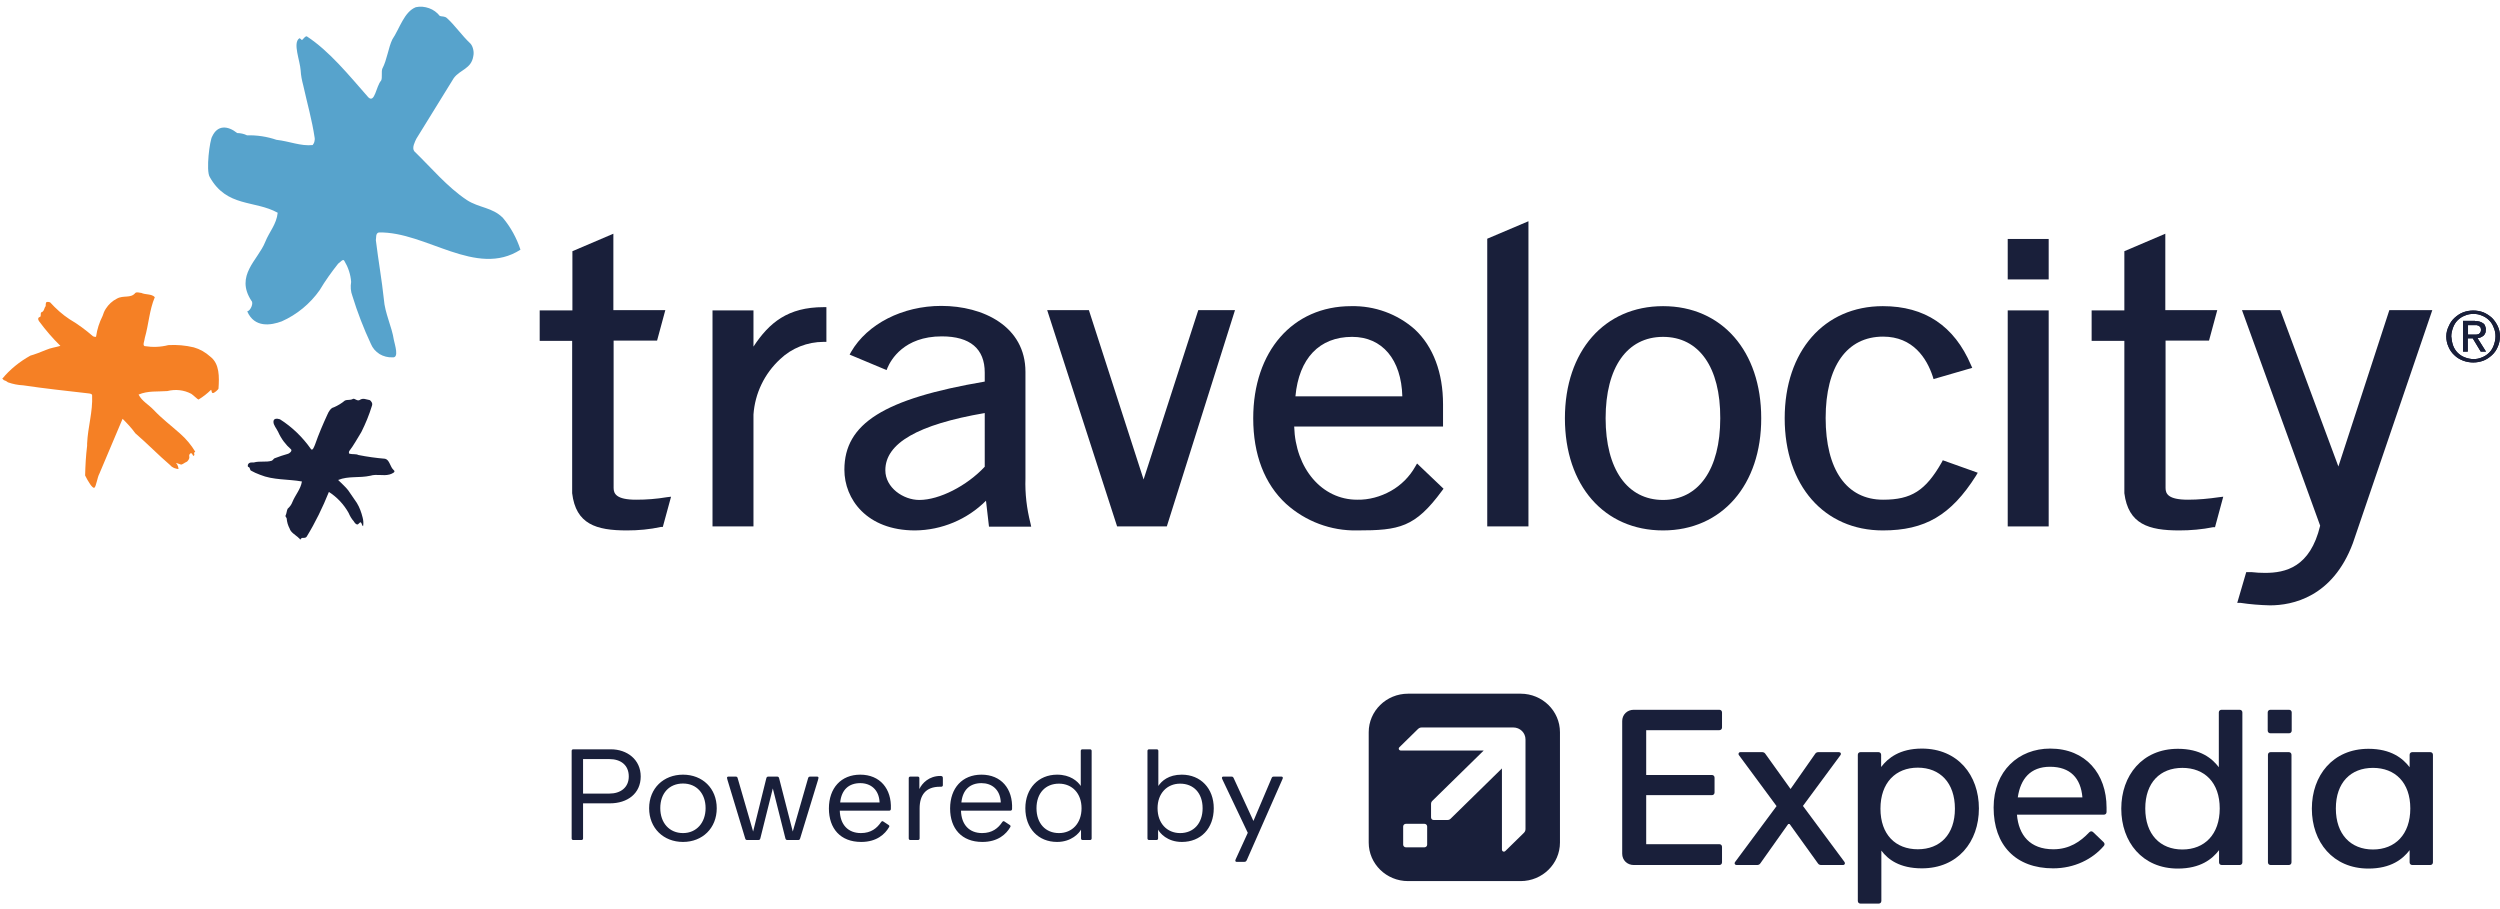
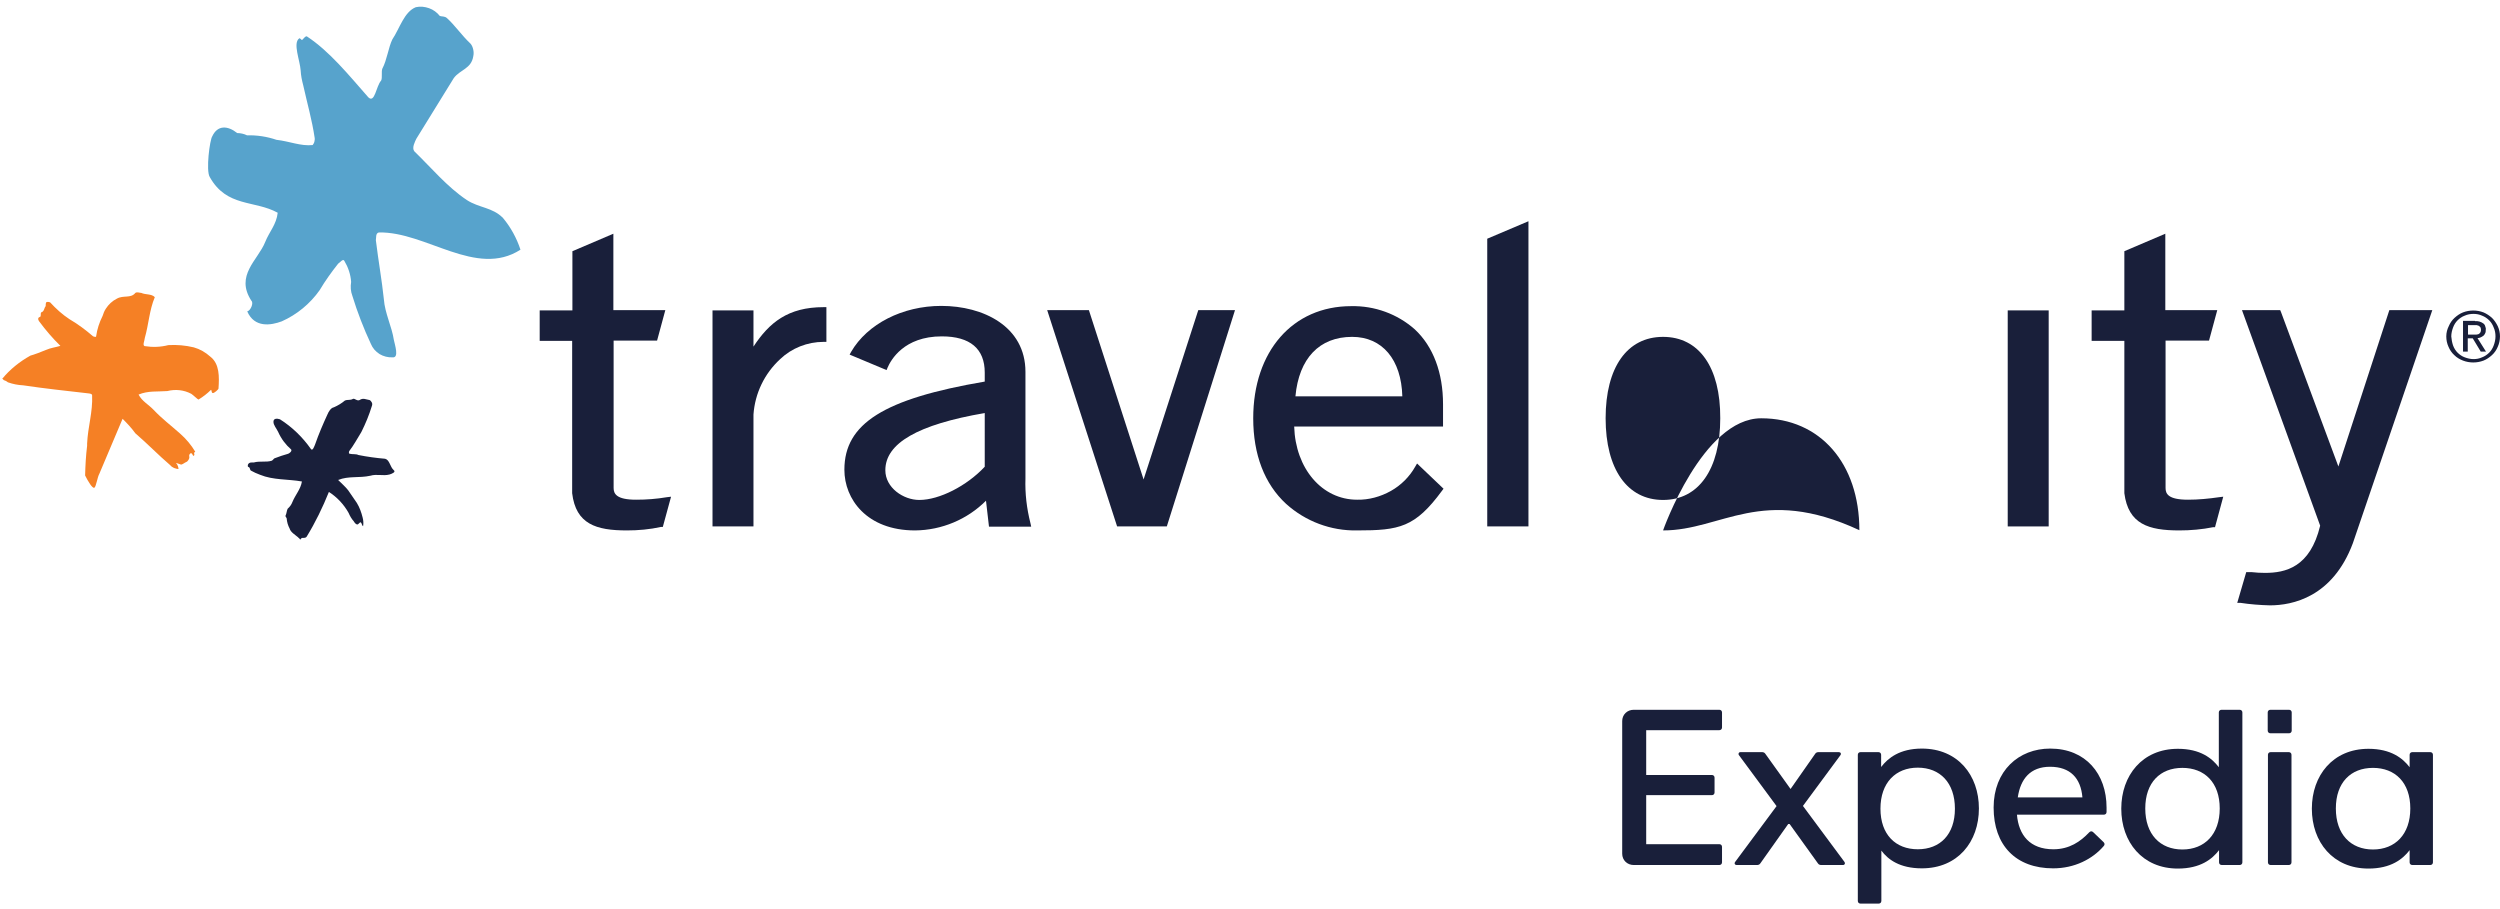
<svg xmlns="http://www.w3.org/2000/svg" class="interstitial" enable-background="new 0 0 1001 364" height="80px" id="Layer_1" preserveAspectRatio="xMidYMid meet" style="enable-background:new 0 0 1000.899 363.376;" version="1.1" viewBox="0 0 1001 364" width="220px" x="0px" xml:space="preserve" y="0px">
  <style type="text/css">
	.st0{fill:#F58025;}
	.st1{fill:#191F3A;}
	.header .st1{fill:#FFFFFF;}
	.st2{fill:#57A3CC;}
</style>
  <g>
    <g>
      <path class="st0" d="M18.491,140.082c1.8-0.8,3.7-1,5.7-1.6c-3.1-3-5.9-6.3-8.5-9.8c-0.7-1-0.4-1.6,0.3-1.8    c0.6-0.2,0.1-1.2,0.5-1.8c1.3-0.4,1.1-1.7,1.8-2.5c0-0.3,0-1.2,0.2-1.5c0.2-0.2,0.5-0.2,0.8-0.2c0.3,0,0.5,0.1,0.8,0.2    c2.3,2.5,4.8,4.8,7.7,6.7c3.4,2,6.5,4.3,9.5,6.9c0.3,0,1.1,0.5,1.2,0c0.4-2.9,1.3-5.6,2.6-8.2c0.3-1,0.7-2,1.3-2.9    c1.1-1.7,2.6-3.1,4.4-4c2.6-1.5,5.6,0,7.4-2.3c0.7-0.5,1.8,0,2.4,0c1.7,0.8,4.1,0.3,5.4,1.7c-2.2,5.2-2.4,10.7-4,16.3    c-0.1,1.2-1,2.9-0.1,3.3c3.2,0.5,6.4,0.4,9.5-0.4c3.4-0.2,6.9,0.1,10.2,0.9c2.5,0.7,4.7,2,6.6,3.7c3.8,2.9,3.6,8.2,3.3,12.8    c0,0.3-1.7,1.9-2.3,1.8c-0.6-0.1-0.4-1.3-0.7-1.3c-1.5,1.5-3.2,2.8-5,3.9c-0.3,0-2.1-1.8-2.9-2.3c-3-1.6-6.4-1.9-9.6-1.1    c-3.9,0.3-7.7-0.2-11.5,1.4c1.4,2.7,3.9,3.9,6,6.1c3.4,3.6,6.9,6.2,10.6,9.5c2.4,2.1,4.5,4.6,6.1,7.3c-1,0.5,0,1-0.5,1.5    c-0.5,0.6-0.5-0.8-1.1-0.9c-0.6-0.1-1,0.8-0.8,1.4c0.2,0.7-0.6,1.9-1.2,2.1c-0.6,0.2-1.7,1.2-2.2,1c-0.5-0.1-2.1-0.8-1.9-0.6    c0.6,0.6,0.9,1.5,1,2.4c-0.6,0-1.2-0.2-1.8-0.4c-0.6-0.3-1.1-0.6-1.5-1.1c-4.8-4.1-8.9-8.4-14-12.8c-1.5-2.1-3.3-4-5.1-5.8    c-3.5,8.1-5.8,13.9-9.3,22c-0.8,1.4-1.3,5.2-2,5.6c-0.8,0.4-2.6-2.7-3.7-4.9c0.1-4,0.3-7.9,0.8-11.9v-0.9c0.3-6.7,2.3-12.6,2-19.3    c0-0.6-0.8-0.7-1.7-0.8c-8.7-1-17.2-1.9-25.9-3.2c-2.1-0.1-4.1-0.5-6.1-1.2c-0.5-0.4-1-0.7-1.7-0.9c-0.3-0.4-0.3-0.4-0.6-0.5    c3.1-3.8,7-6.9,11.3-9.3C13.391,142.082,16.891,140.782,18.491,140.082z" />
      <path class="st1" d="M99.491,186.982c-0.5-0.2-0.2-0.7-0.2-1c0.5-1,1.6-0.8,2.3-0.8c2.4-0.7,4.9,0,7.2-0.7c0.5-0.2,0.9-1,1.2-1    c1.8-0.7,3.6-1.3,5.4-1.8c0.5-0.2,1.6-1,1.2-1.7c-2.2-1.9-4-4.3-5.2-7c-0.7-1.5-1.9-2.7-1.9-4.1c0-1.4,1.4-1.4,2.6-1    c4.9,3.1,9.1,7.2,12.4,11.9c0.7,1,1.4-1.2,1.7-1.9c1.4-4,3.1-8,4.9-11.9c0.5-1.2,1.4-2.7,2.6-2.9c1.6-0.7,3.1-1.6,4.4-2.7    c1.2-0.5,2.1,0,3.3-0.7c0.7-0.2,1.6,1,2.6,0.5c1.4-1,2.6-0.2,4,0c0.4,0.2,0.7,0.6,0.9,1c0.2,0.4,0.2,0.9,0,1.4    c-1.1,3.6-2.5,7-4.2,10.4c-1.7,2.7-2.9,5.1-4.9,7.7c0,0.3-0.3,0.8,0.2,1c1.2,0.3,2.6,0,3.5,0.5c3.5,0.7,7.1,1.2,10.7,1.5    c1.9,0.5,1.9,3.2,3.5,4.6c0.9,0.7-0.7,1.4-1.7,1.7c-2.6,0.7-5.1-0.3-7.7,0.5c-4.5,1-8.7,0-12.9,1.7c1.4,1.4,2.9,2.7,4,4.1l3.5,5.1    c1.1,1.8,1.8,3.8,2.3,5.8c0.3,1.1,0.4,2.3,0.2,3.5c-0.5-0.2-0.5-1.2-0.9-1.5c-0.5-0.3-0.9,1-1.6,0.8c-0.3-0.1-0.5-0.3-0.7-0.5    s-0.4-0.5-0.5-0.7c-0.9-1-1.6-2.2-2.1-3.4c-1.9-3.4-4.6-6.3-7.9-8.4c-2.5,6.2-5.4,12.2-8.9,17.9c-0.3,0.5-1,0.5-1.7,0.5    c-0.2-0.2-0.7,0.5-0.9,0.7c-0.2-0.5-0.7-0.7-0.9-1c-1.2-1-2.9-2-3.3-3.4c-0.7-1.3-1.1-2.7-1.2-4.1c0-0.2-0.5-0.7-0.5-1    c0.5-1,0.5-2.2,0.9-2.9c0.8-0.7,1.5-1.6,1.9-2.7c1.2-2.9,3.3-5.1,3.8-8.2c-5.6-1-11.5-0.5-16.8-2.7c-1.3-0.5-2.5-1-3.7-1.7    C99.991,187.982,100.191,187.182,99.491,186.982z" />
      <path class="st2" d="M106.191,96.882c1.7-4.2,4.5-7,5-11.7c-9.2-5.1-20.4-2.1-27.2-14.3c-1.6-2.5,0-14.9,1-16.3    c2.1-4.5,6.1-4.4,10-1.3c1.3,0,2.7,0.3,3.9,0.9c4-0.1,8,0.5,11.8,1.8c5.3,0.6,9.7,2.6,14.5,2.1c0.3-0.4,0.6-0.9,0.7-1.4    s0.2-1,0.1-1.5c-1.1-7.3-2.9-13.5-4.6-21.1c-0.5-1.9-0.9-3.8-1-5.8c-0.3-4.2-3.2-11-0.6-12.9c0.4-0.3,0.9,0.8,1.2,0.6    c0.4-0.3,1.3-1.7,1.9-1.4c9.1,6,16.6,15.3,24.6,24.4c2.6,2.5,3.1-4.5,5.1-6.7c0.6-1.1,0-3.6,0.5-4.8c1.9-3.6,2.4-8.4,4-11.7    c3-4.5,4.7-11,9.4-12.9c1.8-0.4,3.6-0.2,5.3,0.4c1.7,0.6,3.2,1.7,4.3,3.1c0.6,0.3,2,0,2.9,0.9c3.2,2.9,5.8,6.8,9.4,10.2    c0.6,0.7,0.9,1.5,1.1,2.4c0.2,0.9,0.2,1.8,0,2.7c-0.8,5-5.3,5.3-7.8,8.7l-15,24.3c-0.5,1.1-1.9,3.6-0.8,5c7,6.8,13.1,14.2,21,19.5    c4.9,3.2,10.3,2.9,14.5,7.2c3.1,3.7,5.5,8.1,7,12.7c-17.7,11.4-37.8-7.3-56.7-6.9c-1.4,0.3-1,2.2-1.2,3.1c1,8.2,2.4,16,3.2,23.6    c0.4,5.6,3.2,11,4,16.3c0.4,2,2.2,7.3-0.5,7c-1.8,0.1-3.7-0.4-5.2-1.3c-1.6-1-2.8-2.4-3.5-4.1c-2.9-6.2-5.4-12.7-7.4-19.2    c-0.7-1.8-0.8-3.7-0.5-5.6c-0.2-3-1.2-5.9-2.7-8.4c-0.5-1.1-1.7,0.6-2.5,1.1c-2.7,3.4-5.2,6.9-7.4,10.6    c-3.8,5.4-9.1,9.8-15.2,12.5c-4.3,1.6-10.9,2.7-13.8-4c1.4-0.3,2.6-3.4,1.7-4.2C93.991,110.282,103.291,104.182,106.191,96.882z" />
      <path class="st1" d="M301.691,210.782h-16.4v-86.5h16.4v14.5c6.3-9.6,13.8-15.8,28.1-15.8h1.1v13.9h-1.1c-6.5,0-12.8,2.5-17.4,6.9    c-6.3,5.8-10.1,13.7-10.7,22.2V210.782L301.691,210.782z" />
      <path class="st1" d="M366.391,212.382c-19.4,0-28.3-12.6-28.3-24.3c0-18.5,15.8-28.4,56.2-35.3v-3.6c0-9.5-5.8-14.5-17.2-14.5    c-15.2,0-20.4,9.5-21.7,12.5l-0.4,1l-14.8-6.2l0.6-1.1c6.5-11.2,20.6-18.4,36.1-18.4c16.8,0,33.7,8.2,33.7,26.4v42.7    c-0.2,6,0.5,12,2,17.9l0.3,1.4h-16.9l-1.2-10.4C387.291,207.982,377.091,212.282,366.391,212.382z M394.291,165.382    c-26.8,4.6-39.8,12.1-39.8,22.9c0,7,7.2,11.9,13.6,11.9c8,0,19-5.6,26.2-13.3V165.382z" />
      <path class="st1" d="M467.191,210.782h-19.9l-28-86.6h16.7l21.9,67.8l21.9-67.8h14.7L467.191,210.782z" />
      <path class="st1" d="M611.991,210.782h-16.5v-115.2l16.5-7V210.782z" />
-       <path class="st1" d="M665.891,212.382c-23.6,0-39.3-18-39.3-44.9s15.8-44.9,39.3-44.9c23.6,0,39.3,18.1,39.3,44.8    C705.291,194.082,689.491,212.382,665.891,212.382z M665.891,134.882c-14.4,0-23,12.2-23,32.6s8.7,32.7,23,32.7    c14.2,0,22.9-12.2,22.9-32.7C688.891,147.082,680.291,134.882,665.891,134.882z" />
-       <path class="st1" d="M753.891,212.382c-23.5,0-39.3-18-39.3-44.9s15.8-44.9,39.3-44.9c16.8,0,28.6,7.9,35.3,23.6l0.5,1.1    l-15.5,4.5l-0.3-1c-2.4-7.3-7.9-16-19.9-16c-14.5,0-23,11.9-23,32.6s8.4,32.7,23,32.7c11.3,0,17-3.6,23.5-15l0.4-0.8l14,5    l-0.7,1.2C781.191,206.282,770.791,212.382,753.891,212.382z" />
+       <path class="st1" d="M665.891,212.382s15.8-44.9,39.3-44.9c23.6,0,39.3,18.1,39.3,44.8    C705.291,194.082,689.491,212.382,665.891,212.382z M665.891,134.882c-14.4,0-23,12.2-23,32.6s8.7,32.7,23,32.7    c14.2,0,22.9-12.2,22.9-32.7C688.891,147.082,680.291,134.882,665.891,134.882z" />
      <path class="st1" d="M820.291,210.782h-16.4v-86.5h16.4V210.782z" />
      <path class="st1" d="M250.991,212.382c-12.3,0-20.4-2.5-21.9-14.9v-61h-13v-12.2h13.1v-23.7l16.4-7v30.6h20.8l-3.3,12.2h-17.4v59    c0,2.3,1.1,4.7,9,4.7c4.1,0,8.2-0.3,12.3-1l1.7-0.2l-3.3,12.1h-0.7C260.091,211.982,255.591,212.382,250.991,212.382z" />
      <path class="st1" d="M908.891,242.382c-3.9-0.1-7.9-0.4-11.8-1h-1.3l3.6-12.3h0.9h1.3c1.7,0.2,3.5,0.3,5.3,0.3    c8.2,0,18.1-2.2,22.1-18.9l-31.3-86.3h15.3l0.3,0.7l23,61.9l20.4-62.6h17.2l-31.8,93.3    C933.991,239.182,917.791,242.382,908.891,242.382z" />
      <path class="st1" d="M872.591,212.382c-12.3,0-20.4-2.5-22-14.9v-61h-13.1v-12.2h13.1v-23.7l16.4-7v30.6h20.8l-3.3,12.2h-17.4v59    c0,2.3,1,4.7,9,4.7c4.1,0,8.3-0.4,12.4-1l1.7-0.2l-3.3,12.2h-0.7C881.691,211.982,877.091,212.382,872.591,212.382z" />
      <path class="st1" d="M543.391,212.382c-10.5,0.2-20.6-3.6-28.4-10.6c-8.7-8-13.2-19.8-13.2-34.3c0-26.8,15.8-44.9,39.2-44.9    c9.4-0.2,18.5,3.1,25.5,9.3c7.4,6.9,11.3,17.4,11.3,30v8.9h-59.6c0.5,16.8,11.1,29.3,25.2,29.3c4.7,0.1,9.4-1.2,13.5-3.5    c4.1-2.3,7.5-5.7,9.8-9.8l0.7-1.2l10.6,10.1l-0.6,0.8C566.591,211.182,560.291,212.382,543.391,212.382z M518.691,158.682h42.8    c-0.4-14.7-8-23.8-20.1-23.8C528.291,134.882,520.091,143.482,518.691,158.682z" />
-       <path class="st1" d="M820.291,111.882h-16.4v-16.2h16.4V111.882z" />
-       <path class="st1" d="M980.491,130.582c0.5-1.2,1.3-2.4,2.3-3.3c1-0.9,2.1-1.7,3.4-2.2c2.6-1,5.6-1,8.2,0c1.2,0.5,2.4,1.3,3.4,2.2    c1,1,1.7,2.1,2.3,3.3c0.6,1.3,0.9,2.7,0.9,4.1c0,1.4-0.3,2.9-0.9,4.2c-0.5,1.2-1.3,2.4-2.3,3.3c-1,0.9-2.1,1.7-3.4,2.2    c-2.6,1-5.6,1-8.2,0c-1.3-0.5-2.5-1.2-3.5-2.2c-1-0.9-1.8-2.1-2.3-3.3c-0.6-1.3-0.9-2.7-0.9-4.2S979.891,131.782,980.491,130.582z     M982.191,138.282c0.4,1.1,1,2.1,1.8,2.9c0.8,0.8,1.8,1.5,2.9,1.9c1.1,0.4,2.3,0.7,3.5,0.7s2.3-0.2,3.4-0.7    c1.1-0.4,2.1-1.1,2.9-1.9s1.4-1.8,1.8-2.9c0.4-1.1,0.7-2.3,0.7-3.6c0-1.2-0.2-2.4-0.7-3.5c-0.4-1.1-1-2.1-1.8-2.9    c-0.8-0.8-1.8-1.5-2.9-1.9c-1.1-0.5-2.2-0.7-3.4-0.7s-2.4,0.2-3.5,0.7c-1.1,0.4-2.1,1.1-2.9,1.9c-0.8,0.8-1.4,1.8-1.8,2.9    c-0.4,1.1-0.7,2.3-0.7,3.5C981.591,135.882,981.791,137.082,982.191,138.282z M990.991,128.582c1.2-0.1,2.3,0.2,3.3,0.9    c0.4,0.3,0.7,0.7,0.8,1.2c0.2,0.5,0.3,0.9,0.2,1.4c0,0.4,0,0.9-0.2,1.3c-0.2,0.4-0.4,0.8-0.8,1.1c-0.7,0.5-1.5,0.9-2.3,0.9    l3.4,5.4h-2.1l-3.2-5.3h-2v5.3h-1.9v-12.3h4.8V128.582z M990.091,133.982h1.3c0.3,0,0.7-0.1,1-0.2c0.3-0.1,0.5-0.4,0.7-0.6    c0.2-0.3,0.3-0.7,0.3-1.1c0-0.3-0.1-0.7-0.2-1c-0.2-0.2-0.4-0.4-0.6-0.6c-0.3-0.1-0.6-0.2-0.9-0.3h-1h-2.5v3.8H990.091z" />
      <path class="st1" d="M980.491,130.582c0.5-1.2,1.3-2.4,2.3-3.3c1-0.9,2.1-1.7,3.4-2.2c2.6-1,5.6-1,8.2,0c1.2,0.5,2.4,1.3,3.4,2.2    c1,1,1.7,2.1,2.3,3.3c0.6,1.3,0.9,2.7,0.9,4.1c0,1.4-0.3,2.9-0.9,4.2c-0.5,1.2-1.3,2.4-2.3,3.3c-1,0.9-2.1,1.7-3.4,2.2    c-2.6,1-5.6,1-8.2,0c-1.3-0.5-2.5-1.2-3.5-2.2c-1-0.9-1.8-2.1-2.3-3.3c-0.6-1.3-0.9-2.7-0.9-4.2S979.891,131.782,980.491,130.582z     M982.191,138.282c0.4,1.1,1,2.1,1.8,2.9c0.8,0.8,1.8,1.5,2.9,1.9c1.1,0.4,2.3,0.7,3.5,0.7s2.3-0.2,3.4-0.7    c1.1-0.4,2.1-1.1,2.9-1.9s1.4-1.8,1.8-2.9c0.4-1.1,0.7-2.3,0.7-3.6c0-1.2-0.2-2.4-0.7-3.5c-0.4-1.1-1-2.1-1.8-2.9    c-0.8-0.8-1.8-1.5-2.9-1.9c-1.1-0.5-2.2-0.7-3.4-0.7s-2.4,0.2-3.5,0.7c-1.1,0.4-2.1,1.1-2.9,1.9c-0.8,0.8-1.4,1.8-1.8,2.9    c-0.4,1.1-0.7,2.3-0.7,3.5C981.591,135.882,981.791,137.082,982.191,138.282z M990.991,128.582c1.2-0.1,2.3,0.2,3.3,0.9    c0.4,0.3,0.7,0.7,0.8,1.2c0.2,0.5,0.3,0.9,0.2,1.4c0,0.4,0,0.9-0.2,1.3c-0.2,0.4-0.4,0.8-0.8,1.1c-0.7,0.5-1.5,0.9-2.3,0.9    l3.4,5.4h-2.1l-3.2-5.3h-2v5.3h-1.9v-12.3h4.8V128.582z M990.091,133.982h1.3c0.3,0,0.7-0.1,1-0.2c0.3-0.1,0.5-0.4,0.7-0.6    c0.2-0.3,0.3-0.7,0.3-1.1c0-0.3-0.1-0.7-0.2-1c-0.2-0.2-0.4-0.4-0.6-0.6c-0.3-0.1-0.6-0.2-0.9-0.3h-1h-2.5v3.8H990.091z" />
    </g>
    <g>
      <path class="st1" d="M721.896,322.697l14.997-20.301c0.453-0.621,0.091-1.243-0.634-1.243h-8.157    c-0.453,0-0.996,0.178-1.268,0.621l-9.893,14.136l-10.135-14.136c-0.274-0.444-0.817-0.621-1.27-0.621h-8.7    c-0.453,0-0.724,0.355-0.724,0.71c0,0.178,0,0.355,0.181,0.533l15.045,20.368l-16.585,22.346    c-0.453,0.621-0.091,1.244,0.543,1.244h8.248c0.453,0,0.996-0.177,1.268-0.623l11.47-16.188l11.64,16.188    c0.272,0.445,0.816,0.623,1.268,0.623h8.79c0.453,0,0.724-0.355,0.724-0.712c0-0.177-0.091-0.355-0.181-0.532L721.896,322.697    L721.896,322.697z" />
      <path class="st1" d="M688.408,284.192c0.634,0,1.087,0.444,1.087,1.065v6.04c0,0.621-0.453,1.065-1.087,1.065h-29.272V310.3    h26.281c0.636,0,1.089,0.444,1.089,1.067v5.95c0,0.621-0.453,1.065-1.089,1.065h-26.281v19.625h29.272    c0.634,0,1.087,0.444,1.087,1.065v6.216c0,0.623-0.453,1.067-1.087,1.067h-34.256c-2.63,0-4.623-1.954-4.623-4.53v-53.102    c0-2.577,1.993-4.53,4.623-4.53H688.408L688.408,284.192z" />
      <path class="st1" d="M767.887,340.048c-8.882,0-14.953-5.861-14.953-16.251c0-10.389,6.072-16.427,14.953-16.427    c8.882,0,14.862,6.038,14.862,16.427C782.749,334.187,776.768,340.048,767.887,340.048 M769.517,299.732    c-8.881,0-13.593,3.818-16.311,7.371v-4.885c0-0.621-0.453-1.067-1.087-1.067h-7.16c-0.634,0-1.087,0.445-1.087,1.067v58.519    c0,0.623,0.453,1.066,1.087,1.066h7.251c0.634,0,1.087-0.444,1.087-1.066V340.58c2.628,3.552,7.34,7.105,16.221,7.105    c14.41,0,22.839-10.657,22.839-23.977C792.355,310.389,783.926,299.732,769.517,299.732" />
      <path class="st1" d="M807.919,319.269c1.082-7.407,5.034-12.254,12.917-12.254c8.066,0,12.325,4.528,12.96,12.254H807.919    L807.919,319.269z M820.902,299.732c-12.596,0-22.655,8.882-22.655,23.621c0,15.097,8.882,24.332,23.835,24.332    c8.609,0,15.768-3.731,20.207-8.88c0.274-0.266,0.364-0.534,0.364-0.799c0-0.268-0.091-0.534-0.364-0.8l-4.168-3.995    c-0.272-0.266-0.543-0.355-0.815-0.355c-0.272,0-0.545,0.177-0.816,0.444c-3.445,3.64-7.885,6.75-14.318,6.75    c-9.383,0-13.896-5.666-14.586-13.853h34.793c0.636,0,1.089-0.446,1.089-1.067v-1.777    C843.469,309.856,835.13,299.732,820.902,299.732" />
      <path class="st1" d="M950.138,340.137c-8.886,0-14.864-6.038-14.864-16.429c0-10.389,5.978-16.249,14.864-16.249    c8.876,0,14.949,5.861,14.949,16.249C965.087,334.099,959.014,340.137,950.138,340.137 M973.064,301.153h-7.158    c-0.64,0-1.092,0.444-1.092,1.067v4.973c-2.717-3.553-7.431-7.371-16.487-7.371c-14.234,0-22.662,10.657-22.662,23.975    c0,13.321,8.428,23.977,22.662,23.977c9.056,0,13.77-3.818,16.487-7.371v4.885c0,0.621,0.453,1.065,1.092,1.065h7.158    c0.632,0,1.085-0.444,1.085-1.065v-43.068C974.149,301.596,973.696,301.153,973.064,301.153" />
      <path class="st1" d="M873.828,340.137c-8.882,0-14.862-6.038-14.862-16.429c0-10.389,5.981-16.249,14.862-16.249    c8.881,0,14.951,5.861,14.951,16.249C888.779,334.099,882.709,340.137,873.828,340.137 M896.754,284.193h-7.249    c-0.634,0-1.089,0.444-1.089,1.065v21.934c-2.717-3.553-7.338-7.371-16.4-7.371c-14.229,0-22.657,10.657-22.657,23.975    c0,13.321,8.428,23.977,22.657,23.977c9.063,0,13.774-3.818,16.491-7.371v4.885c0,0.621,0.455,1.065,1.09,1.065h7.157    c0.636,0,1.091-0.444,1.091-1.065v-60.029C897.845,284.637,897.39,284.193,896.754,284.193" />
      <path class="st1" d="M916.512,284.193c0.636,0,1.087,0.444,1.087,1.065v7.282c0,0.621-0.451,1.065-1.087,1.065h-7.43    c-0.636,0-1.091-0.444-1.091-1.065v-7.282c0-0.621,0.455-1.065,1.091-1.065H916.512L916.512,284.193z" />
      <path class="st1" d="M916.421,301.153c0.636,0,1.089,0.444,1.089,1.065v43.068c0,0.623-0.453,1.067-1.089,1.067h-7.249    c-0.635,0-1.088-0.444-1.088-1.067v-43.068c0-0.621,0.453-1.065,1.088-1.065H916.421L916.421,301.153z" />
      <g>
-         <path class="st1" d="M610.809,331.956c0,0.71-0.272,1.155-0.727,1.599l-7.346,7.194c-0.543,0.534-1.36,0.178-1.36-0.621v-32.453     l-20.535,20.124c-0.362,0.355-0.725,0.532-1.36,0.532l-5.401,0.002c-0.636,0-1.089-0.444-1.089-1.065v-5.296     c0-0.621,0.181-0.976,0.545-1.333l20.537-20.124l-33.116,0.003c-0.816,0-1.179-0.8-0.634-1.333l7.341-7.199     c0.453-0.444,0.907-0.712,1.632-0.712h36.615c2.72,0,4.898,2.132,4.898,4.797V331.956L610.809,331.956z M571.435,338.202     c0,0.589-0.487,1.067-1.088,1.067h-7.429c-0.601,0-1.088-0.478-1.088-1.067v-7.279c0-0.589,0.487-1.067,1.088-1.067h7.429     c0.601,0,1.088,0.478,1.088,1.067V338.202L571.435,338.202z M608.861,277.754h-45.083c-8.697,0-15.748,6.909-15.748,15.43v44.176     c0,8.522,7.051,15.431,15.748,15.431h45.083c8.697,0,15.747-6.909,15.747-15.431v-44.176     C624.608,284.663,617.558,277.754,608.861,277.754L608.861,277.754z" />
-         <path class="st1" d="M229.52,336.34h3.308c0.368,0,0.631-0.258,0.631-0.618v-14.065h10.729c7.101,0,12.353-3.961,12.353-10.766     c0-6.803-5.514-10.867-11.931-10.867H229.52c-0.368,0-0.631,0.258-0.631,0.618v35.079     C228.89,336.082,229.153,336.34,229.52,336.34 M233.458,317.747v-13.814h10.519c4.523,0,7.786,2.372,7.786,6.958     c0,4.485-3.367,6.856-7.732,6.856H233.458L233.458,317.747z M273.473,337.113c7.784,0,13.509-5.508,13.509-13.495     c0-7.989-5.725-13.444-13.509-13.444c-7.784,0-13.561,5.455-13.561,13.444C259.912,331.605,265.69,337.113,273.473,337.113      M264.375,323.567c0-5.927,3.576-9.844,9.099-9.844c5.471,0,9.047,4.019,9.047,9.844c0,5.823-3.63,9.998-9.047,9.998     C268.003,333.565,264.375,329.492,264.375,323.567 M299.185,336.34h4.47c0.42,0,0.683-0.207,0.789-0.669l4.993-19.99     l5.046,20.042c0.106,0.411,0.367,0.618,0.789,0.618h4.363c0.367,0,0.578-0.154,0.737-0.618l7.148-23.387     c0.158-0.514,0.211-0.72,0.211-0.874c0-0.309-0.211-0.514-0.579-0.514h-2.68c-0.631,0-0.789,0.205-0.948,0.771l-6.097,21.226     l-5.468-21.33c-0.104-0.411-0.315-0.667-0.787-0.667h-3.47c-0.526,0-0.737,0.154-0.893,0.771l-5.257,21.226l-6.152-21.226     c-0.157-0.618-0.315-0.771-0.894-0.771h-2.839c-0.367,0-0.578,0.205-0.578,0.514c0,0.154,0.054,0.36,0.211,0.874l7.098,23.44     C298.503,336.133,298.713,336.34,299.185,336.34 M344.823,337.113c6.26,0,9.569-3.188,11.144-5.921     c0.263-0.413,0.104-0.671-0.209-0.876l-2.101-1.393c-0.367-0.258-0.63-0.104-0.893,0.258c-1.629,2.423-3.996,4.383-8.045,4.383     c-5.156,0-8.312-3.352-8.47-8.972h19.823c0.315,0,0.631-0.256,0.631-0.667c0.367-8.141-4.411-13.751-12.246-13.751     c-7.681,0-12.563,5.352-12.563,13.544C331.892,331.759,336.511,337.113,344.823,337.113 M336.407,321.302     c0.526-5.156,3.523-7.735,8.046-7.735c4.104,0,7.523,2.528,7.734,7.735H336.407L336.407,321.302z M364.489,336.34h3.097     c0.367,0,0.63-0.258,0.63-0.618v-12.005c0-5.409,2.472-8.706,8.097-8.706h0.526c0.42,0,0.683-0.258,0.683-0.618v-2.779     c0-0.565-0.104-0.925-1-0.925c-4.521,0-7.308,2.881-8.412,5.248v-4.373c0-0.36-0.262-0.618-0.629-0.618h-2.993     c-0.367,0-0.63,0.258-0.63,0.618v24.156C363.859,336.082,364.122,336.34,364.489,336.34 M393.352,337.113     c6.26,0,9.569-3.188,11.145-5.921c0.262-0.413,0.105-0.671-0.211-0.876l-2.101-1.393c-0.367-0.258-0.628-0.104-0.891,0.258     c-1.631,2.423-3.997,4.383-8.047,4.383c-5.156,0-8.312-3.352-8.468-8.972h19.823c0.316,0,0.63-0.256,0.63-0.667     c0.368-8.141-4.41-13.751-12.248-13.751c-7.679,0-12.563,5.352-12.563,13.544C380.421,331.759,385.042,337.113,393.352,337.113      M384.936,321.302c0.526-5.156,3.525-7.735,8.049-7.735c4.102,0,7.521,2.528,7.732,7.735H384.936L384.936,321.302z      M423.269,337.113c5.786,0,8.889-3.601,9.572-4.941v3.55c0,0.36,0.263,0.618,0.631,0.618h2.992c0.368,0,0.631-0.258,0.631-0.618     v-35.079c0-0.36-0.263-0.618-0.631-0.618h-3.097c-0.367,0-0.63,0.258-0.63,0.618V314.7c-1.263-1.903-4.208-4.526-9.468-4.526     c-7.521,0-12.72,5.557-12.72,13.44C410.549,331.709,415.748,337.113,423.269,337.113 M415.011,323.618     c0-6.083,3.629-9.844,8.994-9.844c5.313,0,9.047,3.917,9.047,9.844c0,5.979-3.734,9.947-9.047,9.947     C418.64,333.565,415.011,329.699,415.011,323.618 M473.217,337.113c7.575,0,12.774-5.403,12.774-13.495     c0-7.885-5.199-13.444-12.826-13.444c-5.26,0-8.046,2.519-9.362,4.528v-14.06c0-0.36-0.263-0.618-0.63-0.618h-3.097     c-0.368,0-0.631,0.258-0.631,0.618v35.079c0,0.36,0.263,0.618,0.631,0.618h2.992c0.368,0,0.631-0.258,0.631-0.618v-3.55     C464.381,333.512,467.326,337.113,473.217,337.113 M463.487,323.618c0-5.876,3.734-9.844,9.047-9.844     c5.365,0,8.994,3.762,8.994,9.844c0,6.081-3.629,9.947-8.994,9.947C467.221,333.565,463.487,329.596,463.487,323.618      M499.244,344.325l14.139-32.091c0.211-0.464,0.263-0.618,0.263-0.773c0-0.309-0.211-0.514-0.579-0.514h-2.891     c-0.63,0-0.839,0.102-1.05,0.669l-7.254,17.101l-7.885-17.101c-0.263-0.567-0.42-0.669-1.051-0.669h-3.102     c-0.367,0-0.579,0.205-0.579,0.514c0,0.155,0.052,0.309,0.263,0.773l10.092,21.223l-4.73,10.353     c-0.209,0.464-0.263,0.618-0.263,0.773c0,0.309,0.211,0.515,0.579,0.515h2.839C498.718,345.098,498.981,344.943,499.244,344.325" />
-       </g>
+         </g>
    </g>
  </g>
</svg>